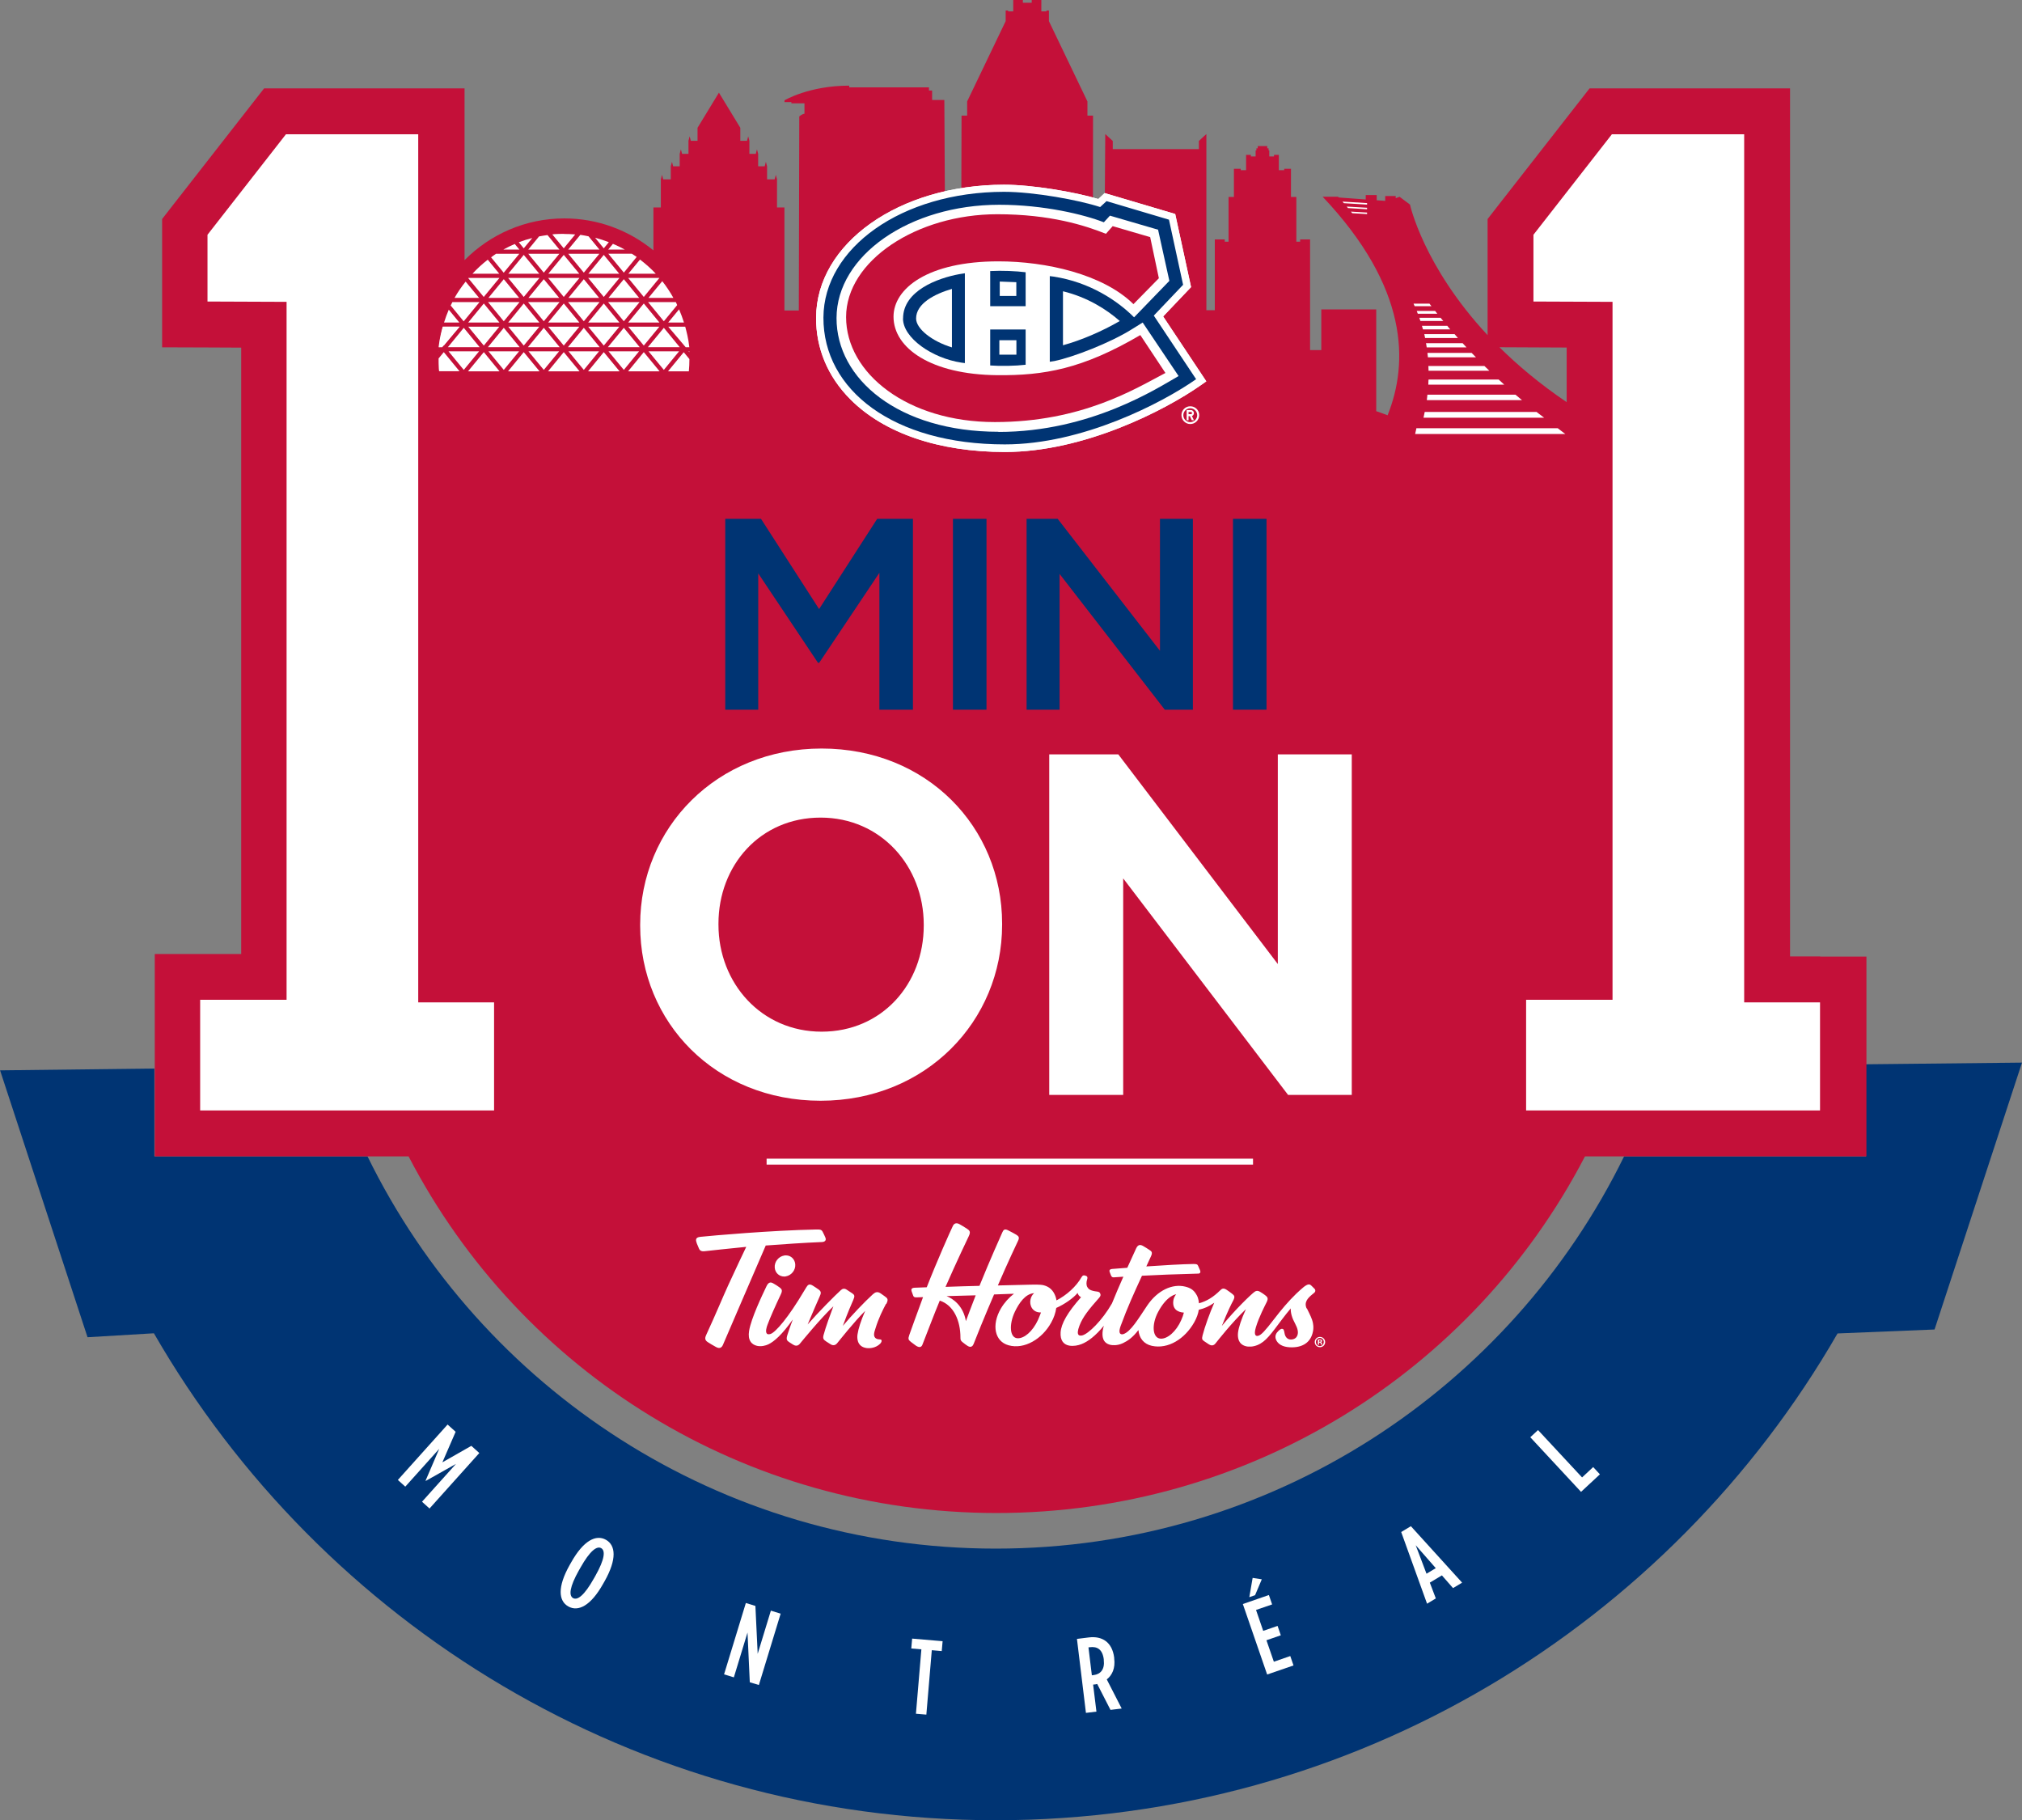
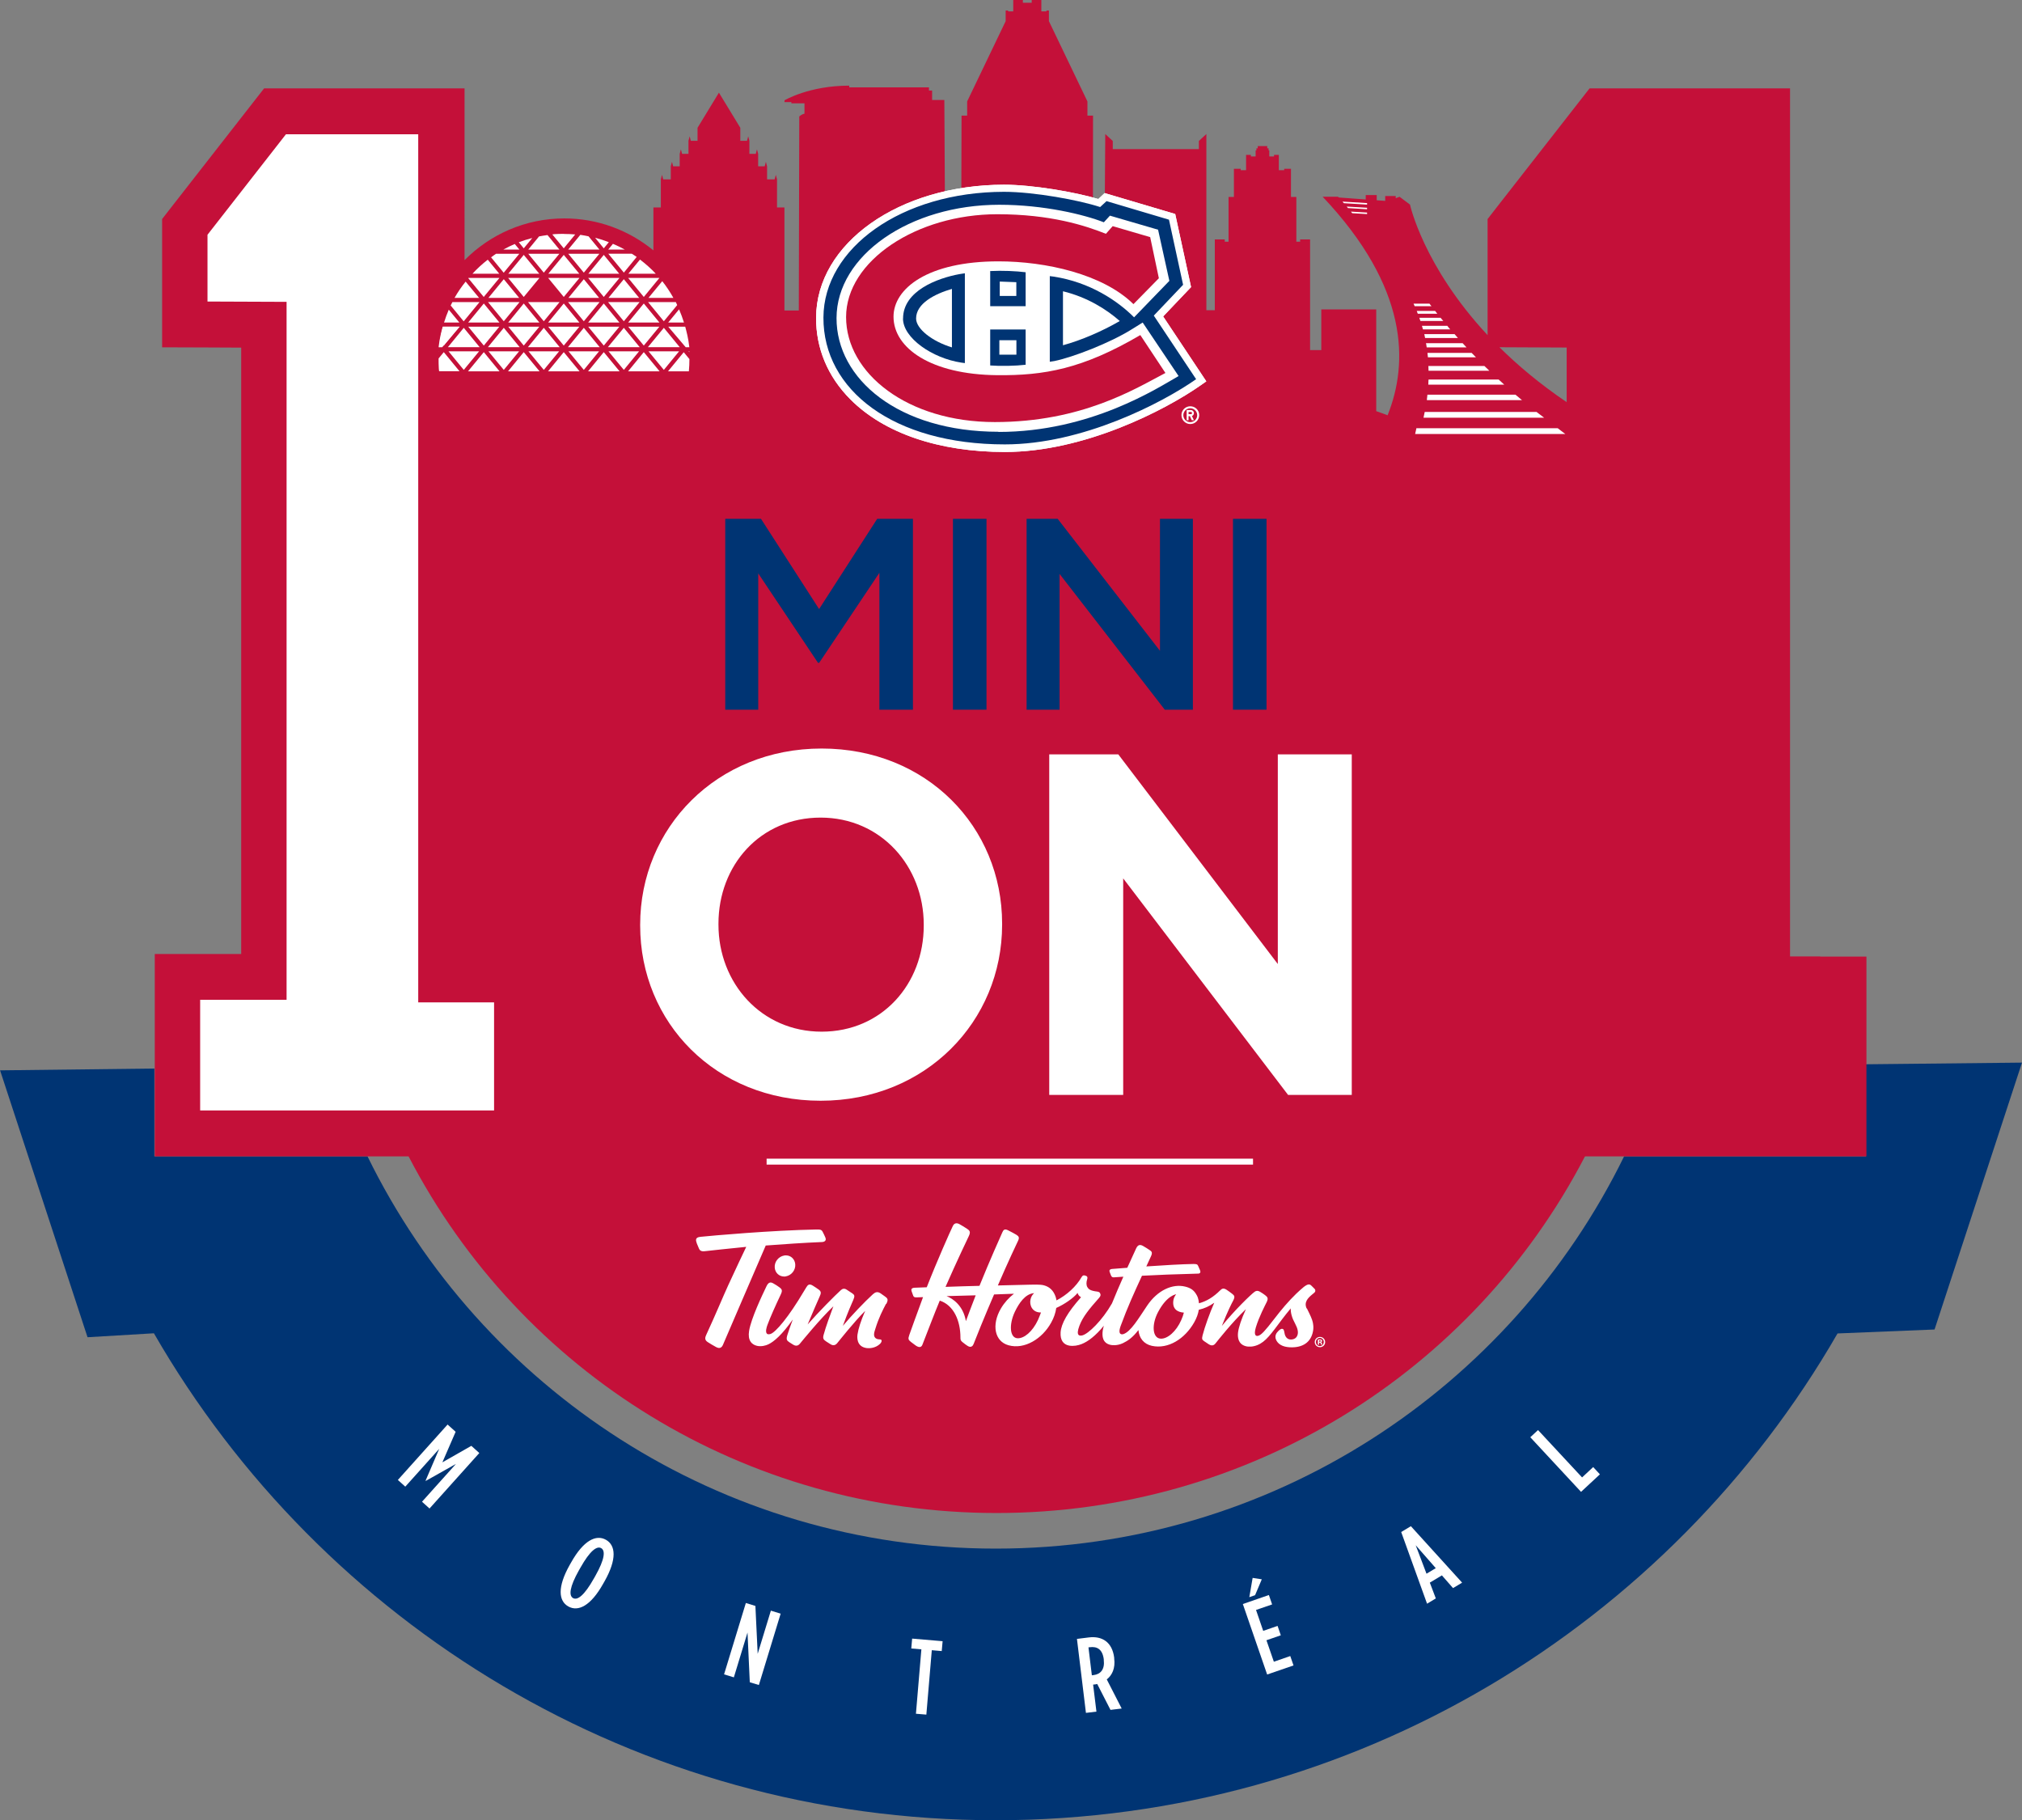
<svg xmlns="http://www.w3.org/2000/svg" id="Calque_2" data-name="Calque 2" viewBox="0 0 256.19 230.6">
  <rect x="0" y="0" width="256.19" height="230.6" fill="#808080" stroke="none" />
  <defs>
    <style>
      .cls-1 {
        fill: #c41039;
      }

      .cls-1, .cls-2, .cls-3, .cls-4 {
        stroke-width: 0px;
      }

      .cls-2 {
        fill: none;
      }

      .cls-3 {
        fill: #fff;
      }

      .cls-4 {
        fill: #003473;
      }
    </style>
  </defs>
  <g id="Layer_1" data-name="Layer 1">
    <g>
      <path class="cls-4" d="m236.41,134.84v11.65h-30.63c-14.41,29.43-44.64,49.7-79.61,49.7s-65.2-20.27-79.61-49.7h-27v-11.12l-19.55.23,11.08,33.81,8.41-.5c21.25,36.87,61.06,61.69,106.67,61.69s85.4-24.81,106.65-61.67l12.29-.5,11.08-33.81-19.78.21Z" />
      <g>
        <g>
          <path class="cls-3" d="m56.72,180.48l1.01.91-1.68,3.87,3.67-2.09,1.01.91-6.31,7.03-.95-.86,4.3-4.79-3.82,2.15-.03-.03,1.73-4.03-4.3,4.79-.94-.85,6.31-7.03Z" />
          <path class="cls-3" d="m72.17,198.28l.2-.35c1.56-2.78,3.15-3.56,4.4-2.86s1.4,2.46-.16,5.24l-.2.35c-1.56,2.78-3.15,3.56-4.4,2.86-1.25-.7-1.4-2.46.16-5.24Zm3.06,1.72l.2-.35c1.2-2.13,1.29-3.21.74-3.52-.55-.31-1.42.33-2.62,2.46l-.2.35c-1.2,2.13-1.29,3.21-.74,3.52.55.31,1.42-.33,2.62-2.46Z" />
          <path class="cls-3" d="m94.5,203.08l1.21.37.29,6.07,1.67-5.47,1.24.38-2.76,9.04-1.15-.35-.29-6.3-1.73,5.68-1.24-.38,2.76-9.04Z" />
          <path class="cls-3" d="m116.74,208.95l-1.28-.11.11-1.25,3.86.33-.11,1.25-1.26-.11-.69,8.16-1.32-.11.69-8.16Z" />
          <path class="cls-3" d="m136.44,207.63l1.53-.19c1.66-.2,2.95.58,3.2,2.57v.09c.16,1.25-.26,2.13-.94,2.66l1.89,3.69-1.42.17-1.68-3.28c-.05,0-.12.03-.17.04l-.35.04.42,3.42-1.33.16-1.14-9.38Zm2.13,4.58c.88-.11,1.42-.72,1.28-1.92v-.08c-.17-1.29-.86-1.64-1.75-1.53l-.19.02.43,3.54.23-.03Z" />
          <path class="cls-3" d="m157.47,203.21l3.3-1.14.41,1.19-2.04.7.91,2.65,1.82-.63.41,1.19-1.82.63.94,2.72,2.08-.72.41,1.19-3.34,1.15-3.08-8.93Zm1.24-3.31l1.16.18-.85,2.01-.73.25.42-2.44Z" />
          <path class="cls-3" d="m177.55,194.08l1.21-.73,6.49,7.15-1.15.69-1.41-1.61-1.53.92.76,2-1.11.67-3.28-9.09Zm4.36,4.58l-2.54-2.9,1.37,3.61,1.18-.71Z" />
          <path class="cls-3" d="m193.89,182.08l.98-.91,5.58,6,1.41-1.31.85.92-2.39,2.22-6.43-6.92Z" />
        </g>
        <g>
          <path class="cls-2" d="m126.19,191.67c-31.8,0-60.21-17.69-74.49-45.18h-5.15c14.41,29.43,44.64,49.7,79.61,49.7s65.2-20.27,79.61-49.7h-5.02c-14.29,27.49-42.76,45.18-74.56,45.18Z" />
          <path class="cls-2" d="m198.5,44.03l-4.23-.02-4.29-.02c2.34,2.32,5.16,4.68,8.52,6.96v-6.93Z" />
          <path class="cls-1" d="m230.6,121.17h-3.8V11.2h-25.4l-1.75,2.24-9.94,12.73-1.23,1.58v14.71c-8.15-8.75-9.83-16.54-9.83-16.54l-1.32-.99-.49.18v-.28h-1.33v.62l-1.08-.08v-.66h-1.39v.56l-3.39-.25-.14-.1h-1.93c10.9,11.52,10.9,21.06,8.23,27.69-.45-.17-.93-.35-1.44-.52v-12.89h-6.96v5.15h-1.42v-14.02h-1.26v.29h-.48v-5.67h-.68v-3.57h-.86v.18h-.68v-1.94h-.61v.2h-.6v-.77h-.09v-.26h-.17v-.28h-1.2v.28h-.17v.26h-.1v.77h-.6v-.2h-.61v1.94h-.68v-.18h-.86v3.57h-.68v5.67h-.48v-.29h-1.26v8.97h-1.07v-22.32l-.95.88v1.03h-10.91v-1.03l-.95-.88-.11,15.66h-1.46l.02-17.99h-.71v-1.8l-4.88-10.17v-1.35h-.31v.11h-.65V0h-1.22v.35h-1.12v-.35h-1.22v1.44h-.65v-.11h-.31v1.35l-4.88,10.17v1.8h-.71l-.05,18.08h-2.02l-.11-20.06h-1.55v-1.2h-.4v-.4h-10.1v-.22c-5.1,0-8.2,1.86-8.2,1.86v.22h.87v.16h1.66v1.31c-.36.07-.66.35-.66.35l-.06,24.59h-1.82v-13.06h-.94v-3.56l-.15-.57-.15.57h-.96v-1.65l-.15-.57-.15.57h-.83v-1.58l-.15-.57-.15.57h-.81v-1.65l-.15-.57-.15.57h-.85v-1.65l-2.71-4.45-2.71,4.45v1.65h-.85l-.15-.57-.15.57v1.65h-.81l-.15-.57-.15.57v1.58h-.83l-.15-.57-.15.57v1.65h-.96l-.15-.57-.15.57v3.56h-.94v5.44c-3.11-2.55-7.06-4.05-11.28-4.05-4.95,0-9.42,2.03-12.65,5.29V11.2h-25.4l-1.75,2.24-9.94,12.73-1.23,1.58v16.25l5.79.02,4.23.02v76.82h-10.95v25.64h32.16c14.28,27.49,42.69,45.18,74.49,45.18s60.27-17.69,74.56-45.18h35.66v-25.31h-5.81Zm-32.1-70.22c-3.36-2.28-6.18-4.64-8.52-6.96l4.29.02,4.23.02v6.93Z" />
        </g>
        <rect class="cls-3" x="97.13" y="146.79" width="61.63" height=".75" />
        <g>
          <path class="cls-3" d="m147.37,40.09l3.54-3.72-2.01-9.26-8.94-2.65-.8.75c-2.99-.89-8.36-1.81-11.96-1.81-13.3.02-23.76,7.42-23.8,16.84-.02,3.9,1.48,7.48,4.34,10.35,4.28,4.3,11.23,6.67,19.58,6.67,10.06,0,20.31-5.3,24.78-8.43l.74-.52-5.46-8.21Z" />
          <path class="cls-3" d="m147.37,40.09l3.54-3.72-2.01-9.26-8.94-2.65-.8.75c-2.99-.89-8.36-1.81-11.96-1.81-13.3.02-23.76,7.42-23.8,16.84-.02,3.9,1.48,7.48,4.34,10.35,4.28,4.3,11.23,6.67,19.58,6.67,10.06,0,20.31-5.3,24.78-8.43l.74-.52-5.46-8.21Zm-20.06,16.23c-14.1,0-23.02-6.88-22.98-16.08.04-8.78,9.9-15.9,22.87-15.92,3.82,0,9.52,1.05,12.19,1.93l.81-.75,7.91,2.35,1.79,8.25-3.71,3.9,5.37,8.07c-4.27,2.99-14.38,8.26-24.24,8.26Z" />
          <path class="cls-3" d="m143.39,41.72c-2.74,1.71-7.39,3.51-9.77,4l-.58.09v-10.85l.48.06c4.62.71,8.11,3.07,10.2,5.16l4.47-4.62-1.43-6.48-6.1-1.78-.77.84c-2.48-.97-7.59-2.22-13.25-2.22-11.34,0-20.6,6.43-20.62,14.35-.02,7.72,7.84,14.41,20.53,14.41,11.72,0,20.18-5.58,22.83-7.08l-4.55-6.78c-.17.12-.65.4-1.42.88Zm-17.34,11.75c-11.06,0-18.85-5.85-18.85-13.3s8.95-13.03,19.16-13.03c6.76,0,11.16,1.44,13.76,2.48l.86-.97,4.75,1.39,1.1,5.21-3.22,3.28c-3.87-3.81-11.11-5.42-17.11-5.42-8.92,0-13.29,3.42-13.29,7.01,0,3.98,4.76,7.33,13.12,7.41,5.95.06,10.82-.78,18.15-5.08l3.18,4.8c-3.8,2-10.39,6.22-21.61,6.22Zm-.59-14.67v-4.44c1.55-.08,3.27,0,4.49.15v4.3h-4.49Zm4.49,2.94v4.47c-1.26.15-3.19.19-4.49.09v-4.57h4.49Zm-7.71-7.12v11.38l-.44-.06c-3.67-.55-7.4-3.11-7.4-5.59,0-3.51,4.35-5.11,7.13-5.62l.7-.11Z" />
          <path class="cls-1" d="m144.48,42.45c-7.33,4.3-12.2,5.14-18.15,5.08-8.36-.08-13.12-3.42-13.12-7.41,0-3.59,4.37-7.01,13.29-7.01,6,0,13.24,1.61,17.11,5.42l3.22-3.28-1.1-5.21-4.75-1.39-.86.97c-2.6-1.04-7-2.48-13.76-2.48-10.21,0-19.16,5.9-19.16,13.03s7.79,13.3,18.85,13.3,17.8-4.23,21.61-6.22l-3.18-4.8Z" />
          <path class="cls-4" d="m146.19,39.98l3.71-3.9-1.79-8.25-7.91-2.35-.81.75c-2.67-.88-8.37-1.93-12.19-1.93-12.98.02-22.83,7.14-22.87,15.92-.04,9.2,8.89,16.08,22.98,16.08,9.87,0,19.97-5.27,24.24-8.26l-5.37-8.07Zm-19.67,14.72c-12.69,0-20.55-6.69-20.53-14.41.02-7.93,9.28-14.35,20.62-14.35,5.66,0,10.77,1.25,13.25,2.22l.77-.84,6.1,1.78,1.43,6.48-4.47,4.62c-2.09-2.09-5.57-4.45-10.2-5.16l-.48-.06v10.85l.58-.09c2.38-.49,7.03-2.29,9.77-4,.77-.48,1.24-.77,1.42-.88l4.55,6.78c-2.65,1.5-11.11,7.08-22.83,7.08Zm15.36-14.03c-2.31,1.33-4.87,2.43-7.2,3.07v-6.84c3.09.75,5.53,2.3,7.2,3.77Z" />
          <path class="cls-4" d="m114.41,40.35c0,2.47,3.72,5.04,7.4,5.59l.44.06v-11.38l-.7.11c-2.78.51-7.13,2.12-7.13,5.62Zm6.2,3.66c-2.51-.76-4.54-2.35-4.54-3.66,0-1.92,2.4-3.13,4.54-3.75v7.41Z" />
          <path class="cls-4" d="m125.46,34.35v4.44h4.49v-4.3c-1.22-.15-2.94-.23-4.49-.15Zm1.21,1.32l2.1.08v1.74h-2.1v-1.82Z" />
          <path class="cls-4" d="m125.46,46.3c1.3.1,3.23.06,4.49-.09v-4.47h-4.49v4.57Zm1.16-3.2h2.16v1.83h-2.16s0-1.83,0-1.83Z" />
          <path class="cls-3" d="m150.81,51.47c-.62,0-1.12.5-1.12,1.12s.5,1.13,1.12,1.13,1.13-.5,1.13-1.13-.5-1.12-1.13-1.12Zm0,2.01c-.49,0-.88-.4-.88-.88s.4-.88.88-.88.88.4.88.88-.4.88-.88.88Z" />
          <path class="cls-3" d="m151.27,52.33c0-.21-.17-.38-.38-.38h-.54v1.29h.24v-.52h.17l.24.52h.27l-.25-.54c.15-.05.25-.19.25-.36Zm-.38.14h-.3v-.28h.3c.08,0,.14.06.14.14s-.06.14-.14.14Z" />
        </g>
        <polygon class="cls-3" points="170.64 26.18 170.79 26.36 173.21 26.51 173.21 26.32 170.64 26.17 170.64 26.18" />
        <polygon class="cls-3" points="171.18 26.83 171.33 27.01 173.21 27.12 173.21 26.93 171.18 26.81 171.18 26.83" />
        <polygon class="cls-3" points="170.11 25.56 170.27 25.74 173.21 25.92 173.21 25.73 170.11 25.54 170.11 25.56" />
        <g>
          <path class="cls-3" d="m181.01,46.97h7.69l-.13-.13c-.08-.08-.16-.16-.24-.23-.08-.08-.15-.15-.23-.22l-.02-.02h-7.1l.02.61Z" />
          <path class="cls-3" d="m180.99,48.15c0,.08,0,.17-.01.25,0,.09,0,.17-.01.25v.08s9.62,0,9.62,0l-.38-.35c-.1-.09-.21-.19-.31-.28l-.02-.02h-8.88v.07Z" />
          <path class="cls-3" d="m180.85,50.06c-.02.18-.04.35-.06.53v.1s12.05,0,12.05,0l-.16-.13c-.14-.12-.29-.24-.43-.36l-.24-.2h-11.16v.07Z" />
          <path class="cls-3" d="m180.5,52.25c-.04.2-.08.39-.12.58l-.02.09h15.29l-.18-.13c-.25-.19-.51-.39-.76-.58l-.02-.02h-14.18v.06Z" />
          <path class="cls-3" d="m179.86,40.36c.02.06.05.12.07.19l.04.11h2.9l-.11-.12s-.08-.09-.11-.13c-.03-.04-.07-.08-.1-.12l-.02-.03h-2.7l.04.1Z" />
          <path class="cls-3" d="m181.26,38.66c-.05-.06-.09-.11-.12-.16l-.02-.03h-2.02l.04.1s.03.06.04.09c.01.03.03.05.04.08l.02.05h2.13l-.1-.12Z" />
          <path class="cls-3" d="m179.54,39.5c.03.06.05.13.08.2l.02.05h2.47l-.09-.12s-.07-.09-.11-.14l-.08-.1h-2.33l.05.1Z" />
          <path class="cls-3" d="m198.15,54.85c-.25-.19-.51-.39-.76-.58l-.02-.02h-17.92v.06c-.05.2-.09.39-.13.58l-.02.09h19.03l-.18-.13Z" />
          <polygon class="cls-3" points="180.92 45.27 187.01 45.27 186.46 44.71 180.86 44.71 180.92 45.27" />
          <path class="cls-3" d="m180.7,43.57c0,.07.02.14.03.21,0,.06.02.11.03.17v.06h5.05l-.12-.13c-.12-.13-.24-.25-.35-.38l-.02-.02h-4.64v.09Z" />
          <path class="cls-3" d="m180.29,41.73h3.46l-.11-.12c-.04-.05-.09-.1-.13-.16-.04-.05-.08-.09-.11-.14l-.02-.03h-3.22l.13.44Z" />
          <path class="cls-3" d="m180.55,42.82h4.17l-.11-.13c-.09-.1-.18-.21-.27-.31l-.04-.05h-3.84l.1.48Z" />
        </g>
        <g>
          <polygon class="cls-3" points="63.83 41.53 61.82 43.98 65.84 43.98 63.83 41.53" />
          <path class="cls-3" d="m60.76,38.27h-3.44c-.07.14-.15.28-.22.43l1.65,2.01,2-2.43Z" />
          <path class="cls-3" d="m55.65,43.91s0,.04,0,.07h.06l-.05-.07Z" />
          <polygon class="cls-3" points="78.48 40.86 76.5 38.45 74.52 40.86 78.48 40.86" />
          <path class="cls-3" d="m58.2,41.39h-2.08c-.16.59-.29,1.19-.38,1.8l.49.59,1.97-2.39Z" />
          <path class="cls-3" d="m56.86,39.23c-.23.53-.42,1.07-.6,1.63h1.94l-1.34-1.63Z" />
          <path class="cls-3" d="m59,35.67c-.52.65-1,1.34-1.41,2.07h3.11l-1.71-2.07Z" />
          <path class="cls-3" d="m61.8,32.9c-.7.54-1.34,1.13-1.94,1.78h3.4l-1.46-1.78Z" />
          <polygon class="cls-3" points="61.89 44.51 63.83 46.86 65.77 44.51 61.89 44.51" />
          <polygon class="cls-3" points="79.04 46.86 80.97 44.51 77.1 44.51 79.04 46.86" />
          <path class="cls-3" d="m63.28,35.21h-3.92s-.02.02-.03.03l1.96,2.38,1.99-2.41Z" />
          <polygon class="cls-3" points="81.05 43.98 79.04 41.53 77.02 43.98 81.05 43.98" />
          <polygon class="cls-3" points="59.3 47.04 63.29 47.04 61.3 44.61 59.3 47.04" />
          <polygon class="cls-3" points="64.38 35.21 66.36 37.62 68.35 35.21 64.38 35.21" />
          <path class="cls-3" d="m56.23,44.61l-.66.8c0,.43,0,.86.03,1.3,0,.11.03.22.04.32h2.58l-2-2.43Z" />
          <polygon class="cls-3" points="75.91 37.74 73.97 35.37 72.02 37.74 75.91 37.74" />
          <path class="cls-3" d="m55.6,44.51s0,.02,0,.03l.03-.03h-.02Z" />
          <polygon class="cls-3" points="59.33 41.39 61.3 43.78 63.26 41.39 59.33 41.39" />
          <polygon class="cls-3" points="61.83 38.27 63.83 40.7 65.83 38.27 61.83 38.27" />
          <path class="cls-3" d="m65.8,32.15h-2.95c-.22.14-.42.3-.63.45l1.6,1.95,1.97-2.39Z" />
          <polygon class="cls-3" points="68.9 41.53 66.89 43.98 70.91 43.98 68.9 41.53" />
          <polygon class="cls-3" points="73.97 46.86 75.9 44.51 72.03 44.51 73.97 46.86" />
          <polygon class="cls-3" points="75.98 43.98 73.97 41.53 71.96 43.98 75.98 43.98" />
          <polygon class="cls-3" points="78.5 47.04 76.5 44.61 74.51 47.04 78.5 47.04" />
-           <polygon class="cls-3" points="68.9 35.37 66.95 37.74 70.85 37.74 68.9 35.37" />
          <polygon class="cls-3" points="78.47 41.39 74.53 41.39 76.5 43.78 78.47 41.39" />
          <polygon class="cls-3" points="75.97 38.27 71.97 38.27 73.97 40.7 75.97 38.27" />
          <polygon class="cls-3" points="66.36 38.45 64.39 40.86 68.34 40.86 66.36 38.45" />
          <polygon class="cls-3" points="64.4 41.39 66.36 43.78 68.33 41.39 64.4 41.39" />
          <polygon class="cls-3" points="64.37 47.04 68.36 47.04 66.36 44.61 64.37 47.04" />
          <polygon class="cls-3" points="66.9 38.27 68.9 40.7 70.9 38.27 66.9 38.27" />
          <path class="cls-3" d="m86.66,40.86c-.18-.57-.39-1.13-.62-1.67l-1.38,1.67h2Z" />
          <path class="cls-3" d="m85.32,37.74c-.42-.75-.89-1.46-1.41-2.12l-1.75,2.12h3.16Z" />
          <path class="cls-3" d="m84.11,40.7l1.69-2.05c-.06-.12-.11-.26-.17-.38h-3.52l2,2.43Z" />
          <path class="cls-3" d="m86.82,41.39h-2.15l2.21,2.6h.46c-.12-1.12-.37-2.04-.52-2.6Z" />
          <path class="cls-3" d="m56.09,41.39h2.15s-2.21,2.6-2.21,2.6h-.46c.12-1.12.37-2.04.52-2.6Z" />
          <polygon class="cls-3" points="81.57 37.62 83.55 35.21 83.55 35.21 79.59 35.21 81.57 37.62" />
          <path class="cls-3" d="m84.64,47.04h2.64c.05-.51.07-1.03.07-1.55l-.72-.87-2,2.43Z" />
          <polygon class="cls-3" points="63.83 35.37 61.88 37.74 65.78 37.74 63.83 35.37" />
          <path class="cls-3" d="m87.34,44.62s0-.08,0-.12h-.1l.1.12Z" />
          <path class="cls-3" d="m71.48,29.63c-.4,0-.8,0-1.2.03-.1,0-.2.03-.3.04l1.45,1.76.05-.06,1.4-1.7c-.46-.04-.93-.06-1.4-.06Z" />
          <path class="cls-3" d="m65.81,31.62l-.59-.71c-.5.21-.98.45-1.45.71h2.04Z" />
          <path class="cls-3" d="m67.45,30.15c-.59.15-1.16.33-1.72.54l.63.77,1.08-1.31Z" />
          <path class="cls-3" d="m70.88,31.62l-1.51-1.84c-.36.05-.72.1-1.07.17l-1.37,1.67h3.96Z" />
          <path class="cls-3" d="m79.04,34.54l1.63-1.99c-.2-.15-.42-.27-.63-.41h-2.97l1.97,2.39Z" />
          <polygon class="cls-3" points="61.3 38.45 59.32 40.86 63.28 40.86 61.3 38.45" />
          <polygon class="cls-3" points="58.76 41.53 56.75 43.98 60.77 43.98 58.76 41.53" />
          <path class="cls-3" d="m75.95,31.62l-1.38-1.68c-.34-.07-.69-.14-1.04-.19l-1.54,1.87h3.96Z" />
          <path class="cls-3" d="m83.09,34.68c-.61-.66-1.29-1.25-2-1.8l-1.48,1.8h3.48Z" />
          <path class="cls-3" d="m77.14,30.68c-.57-.22-1.15-.41-1.74-.56l1.1,1.34.64-.78Z" />
          <path class="cls-3" d="m79.17,31.62c-.49-.27-.99-.51-1.51-.73l-.6.73h2.11Z" />
          <polygon class="cls-3" points="56.83 44.51 58.76 46.86 60.7 44.51 56.83 44.51" />
          <polygon class="cls-3" points="66.96 44.51 68.9 46.86 70.84 44.51 66.96 44.51" />
          <polygon class="cls-3" points="75.94 32.15 72 32.15 73.97 34.54 75.94 32.15" />
          <polygon class="cls-3" points="78.49 35.21 74.52 35.21 76.5 37.62 78.49 35.21" />
          <polygon class="cls-3" points="81.04 38.27 77.04 38.27 79.04 40.7 81.04 38.27" />
          <polygon class="cls-3" points="78.46 34.68 76.5 32.29 74.54 34.68 78.46 34.68" />
          <g>
            <polygon class="cls-3" points="71.48 37.56 73.42 35.21 71.48 35.21 69.45 35.21 71.43 37.62 71.48 37.56" />
            <polygon class="cls-3" points="71.48 38.51 71.43 38.45 69.45 40.86 71.48 40.86 73.41 40.86 71.48 38.51" />
            <polygon class="cls-3" points="73.43 47.04 71.48 44.67 71.43 44.61 69.44 47.04 71.48 47.04 73.43 47.04" />
            <polygon class="cls-3" points="69.46 41.39 71.43 43.78 71.48 43.72 73.4 41.39 71.48 41.39 69.46 41.39" />
            <polygon class="cls-3" points="73.4 34.68 71.48 32.35 71.43 32.29 69.47 34.68 71.48 34.68 73.4 34.68" />
          </g>
          <polygon class="cls-3" points="70.87 32.15 66.93 32.15 68.9 34.54 70.87 32.15" />
          <polygon class="cls-3" points="83.57 47.04 81.57 44.61 79.58 47.04 83.57 47.04" />
          <polygon class="cls-3" points="83.54 41.39 79.6 41.39 81.57 43.78 83.54 41.39" />
          <polygon class="cls-3" points="84.11 46.86 86.04 44.51 82.17 44.51 84.11 46.86" />
          <polygon class="cls-3" points="86.12 43.98 84.11 41.53 82.09 43.98 86.12 43.98" />
          <polygon class="cls-3" points="83.55 40.86 81.57 38.45 79.59 40.86 83.55 40.86" />
          <polygon class="cls-3" points="80.98 37.74 79.04 35.37 77.09 37.74 80.98 37.74" />
          <polygon class="cls-3" points="66.36 32.29 64.4 34.68 68.33 34.68 66.36 32.29" />
        </g>
-         <polygon class="cls-3" points="230.6 140.68 193.36 140.68 193.36 126.66 204.31 126.66 204.31 38.24 194.29 38.2 194.29 29.74 204.23 17.01 220.99 17.01 220.99 126.99 230.6 126.99 230.6 140.68" />
        <polygon class="cls-3" points="62.6 140.68 25.36 140.68 25.36 126.66 36.31 126.66 36.31 38.24 26.29 38.2 26.29 29.74 36.23 17.01 52.99 17.01 52.99 126.99 62.6 126.99 62.6 140.68" />
        <g>
          <path class="cls-3" d="m103.97,139.45c-13.31,0-22.86-9.92-22.86-22.19v-.12c0-12.26,9.68-22.31,22.99-22.31s22.87,9.92,22.87,22.19v.12c0,12.26-9.68,22.31-22.99,22.31Zm13.07-22.31c0-7.4-5.42-13.56-13.07-13.56s-12.94,6.04-12.94,13.44v.12c0,7.4,5.42,13.56,13.07,13.56s12.94-6.04,12.94-13.44v-.12Z" />
          <path class="cls-3" d="m163.2,138.71l-20.89-27.43v27.43h-9.37v-43.14h8.75l20.21,26.56v-26.56h9.37v43.14h-8.07Z" />
        </g>
        <g>
          <path class="cls-4" d="m103.78,83.97h-.14l-7.57-11.33v17.27h-4.18v-24.18h4.53l7.36,11.43,7.36-11.43h4.53v24.18h-4.25v-17.34l-7.63,11.4Z" />
          <path class="cls-4" d="m124.99,65.73v24.18h-4.25v-24.18h4.25Z" />
          <path class="cls-4" d="m146.96,65.73h4.18v24.18h-3.56l-13.33-17.2v17.2h-4.18v-24.18h3.94l12.96,16.72v-16.72Z" />
          <path class="cls-4" d="m160.47,65.73v24.18h-4.25v-24.18h4.25Z" />
        </g>
        <path class="cls-3" d="m97.03,157.77c-.98,2.22-5.05,11.74-5.43,12.6-.16.37-.42.53-.88.28-.46-.25-.7-.4-1.06-.63-.45-.29-.3-.64-.17-.93,1.27-2.75,2.08-4.75,2.77-6.25,1.19-2.59,1.77-3.78,2.29-4.88-1.99.21-4.59.46-5.15.54-.71.1-.77-.15-.94-.56-.13-.34-.09-.2-.17-.41-.13-.38-.26-.77.46-.84,1.56-.16,8.98-.82,14.69-.93.48,0,.66,0,.82.35.15.32.17.31.32.68.15.37-.1.55-.44.56-2.43.1-4.79.27-7.1.44m15.25,7.41c.3-.57.17-.72-.17-.96-.29-.21-.35-.26-.55-.39-.39-.26-.67-.16-.98.12-1.07.98-2.63,2.61-3.8,4,.69-1.88,1.07-2.7,1.32-3.28.22-.5.16-.64-.11-.83-.19-.13-.4-.27-.73-.48-.29-.19-.53-.12-.73.06-.72.65-2.8,2.74-4.21,4.35.69-1.64,1.3-3.05,1.51-3.51.2-.44.24-.65-.11-.91-.26-.19-.5-.34-.75-.5-.45-.28-.63-.09-.81.2-.07.11-.17.28-.3.49-1.98,3.35-3.59,5.21-4.23,5.43-.27.09-.41.03-.47-.03-.23-.23-.03-.87.07-1.12.34-.93,1-2.4,1.67-3.82.26-.54.18-.69-.19-.96-.23-.17-.44-.3-.72-.46-.41-.25-.66-.12-.89.36-.55,1.15-1.94,4.06-2.2,5.65-.19,1.2.32,1.73,1.01,1.89.52.12,1.1-.03,1.43-.19.73-.35,1.74-1.22,3.1-3.15-.26.69-.54,1.47-.69,1.97-.17.56-.07.71.26.92.15.1.22.15.44.28.22.14.56.28.87-.08.4-.48,2.56-3.14,4.26-4.76-.39,1.04-.97,2.62-1.24,3.63-.12.45-.02.6.35.84l.55.35c.13.08.49.25.81-.13.31-.37,2.11-2.67,3.56-4.11-.55,1.27-.86,2.24-.97,2.98-.04.25-.19,1.53,1.13,1.73.42.06,1.18,0,1.73-.54.14-.14.21-.31.19-.41-.02-.13-.12-.14-.27-.15-.11,0-.25-.02-.39-.09-.49-.25-.25-.86-.14-1.22.42-1.39.96-2.43,1.36-3.19m-12.7-3.48c.72-.12,1.26-.8,1.2-1.53-.05-.65-.55-1.13-1.19-1.13-.07,0-.14,0-.21.02-.72.12-1.26.8-1.2,1.53.05.65.55,1.13,1.2,1.13.07,0,.14,0,.21-.02m66.01,4.05c.12.27.49.94.66,1.45.21.63.17,1.04.15,1.26-.18,1.4-1.1,2.21-2.67,2.23-.88.01-1.62-.21-1.98-.83-.17-.31-.22-.67.05-1.04.13-.17.29-.31.36-.36.11-.08.2-.12.27-.12.2.01.26.12.33.54.08.52.39.83.82.82.15,0,.67-.04.83-.58.12-.39,0-.86-.3-1.42-.4-.73-.58-1.35-.56-1.94-.37.43-.75.92-1.1,1.38-1.4,1.86-2.06,2.84-3.14,3.27-.55.22-1.1.24-1.48.13-.97-.27-1.02-1.16-.96-1.72.08-.67.41-1.68,1-2.97-1.81,1.74-3.55,3.96-3.86,4.35-.3.38-.65.23-.85.1-.25-.16-.34-.22-.57-.38-.27-.19-.33-.28-.21-.75.28-1.09.91-2.84,1.48-4.13-.65.46-1.24.72-1.96.89-.08.51-.27,1.04-.58,1.59-1.19,2.1-3.3,3.43-5.37,2.98-1.03-.23-1.61-.99-1.7-2-.74.97-1.36,1.37-1.96,1.66-.76.36-1.41.25-1.57.22-1.03-.23-1.09-1.11-.99-1.82.02-.16.07-.37.14-.61-1.03,1.27-2.02,2.02-2.83,2.33-.43.17-1.01.29-1.57.19-.73-.14-1.14-.69-1.08-1.67.07-1.11.88-2.54,2.59-4.46-.23-.11-.38-.32-.44-.54-.49.62-1.64,1.43-2.7,1.9-.09.63-.3,1.24-.64,1.85-1.13,2.06-3.38,3.44-5.4,2.88-1.76-.48-2.19-2.57-.98-4.65.44-.75,1.02-1.39,1.66-1.88-1.23.05-2.52.09-2.52.09,0,0-1.35,3.1-2.59,6.27-.09.24-.32.53-.76.25-.22-.14-.34-.23-.65-.48-.24-.19-.26-.31-.26-.58,0-2.14-.85-4.1-2.62-4.68-.69,1.66-1.44,3.65-2.2,5.59-.16.41-.5.34-.86.09-.23-.16-.39-.28-.6-.45-.32-.26-.38-.36-.2-.88.18-.52.94-2.62,1.74-4.79-.2,0-.84.03-.84.03-.21,0-.33-.03-.4-.2-.09-.23-.14-.38-.2-.55-.08-.23-.06-.43.33-.47.15-.01.86-.03,1.58-.06,1.3-3.33,3.01-7.16,3.31-7.77.2-.42.55-.39.86-.21.23.13.54.31.92.56.36.23.5.4.23.96-.05.1-1.57,3.28-2.94,6.41.76-.03,3.55-.12,4.3-.13,1.31-3.24,2.69-6.31,2.89-6.76.13-.29.26-.53.75-.27.55.29.67.34,1.02.55.32.2.43.35.23.77-.1.21-1.32,2.77-2.56,5.66.67-.02,3.33-.08,4.12-.1.25,0,1.24-.05,1.71.08.75.2,1.2.68,1.46,1.37.05.12.12.39.14.54,1.27-.65,2.5-1.75,3.18-2.95.14-.24.29-.27.57-.15.22.09.18.29.13.45-.11.35-.12.72.03.97.14.23.31.46,1.27.57.22.03.32.12.37.27.05.15.07.27-.17.54-1.26,1.42-2.04,2.38-2.47,3.5-.52,1.36.06,1.3.35,1.24.78-.19,2.53-1.89,3.77-4.06.44-1.1.96-2.29,1.44-3.38-.67.04-1.08.07-1.17.08-.29.02-.34-.13-.4-.25-.05-.13-.1-.25-.16-.42-.06-.17-.06-.35.31-.39.11-.01.86-.07,1.92-.15.54-1.19.97-2.13,1.12-2.45.21-.45.48-.55.9-.3.39.23.45.27.77.48.3.19.44.32.21.82-.21.45-.4.88-.59,1.28,2.15-.15,4.58-.29,5.98-.31.42,0,.5.05.59.25.09.2.16.35.24.55.1.23.02.42-.25.42-2.79.07-5.26.17-7.11.27-1.03,2.24-1.81,3.94-2.69,6.33-.47,1.28.25,1.09.32,1.07.95-.31,1.9-1.94,3.03-3.62,1.3-1.93,3.2-2.81,4.83-2.4.61.15,1.03.4,1.34.9.1.14.19.32.25.49.07.21.12.46.14.72.95-.26,1.78-.74,2.71-1.66.2-.2.41-.31.81-.04.25.17.41.28.64.46.32.25.46.37.16.93-.17.32-.67,1.27-1.42,3.18,1.67-2.05,3.73-4.04,4.17-4.34.12-.08.33-.2.7.03.25.15.37.23.61.41.32.24.43.41.2.88-.22.45-.96,1.84-1.37,3.19-.32,1.08.05,1.16.32,1.07.38-.11.87-.65,1.97-2.08.96-1.25,1.81-2.26,2.83-3.25.28-.27.68-.63.95-.85.21-.16.44-.31.62-.32.13,0,.2.02.36.17.12.12.14.14.22.22.17.16.25.23.26.36.02.21-.09.27-.32.46l-.11.09c-.49.41-1.04.95-.66,1.76m-41.94-1.68c-.54.02-2.52.06-3.69.1.8.31,2.12,1.21,2.45,3.17.06-.18.84-2.25,1.24-3.27m8.28,2.17c-1.08.04-1.51-.91-1.33-1.66.06-.26.19-.56.45-.78-.02,0-.03,0-.05,0-1.09.11-1.86,1.27-2.37,2.32-.79,1.65-.67,3.34.32,3.39.84.04,1.9-.84,2.59-2.31.11-.24.31-.75.39-.97m18.1.03c-.83-.05-1.52-.48-1.32-1.61.04-.25.18-.51.34-.71,0,0-1.16.11-2.29,2.25-.85,1.6-.72,3.33.34,3.37.84.04,1.95-.88,2.6-2.36.16-.35.25-.64.33-.94m17.9,3.73c0,.37-.29.65-.66.65s-.66-.29-.66-.65.29-.65.66-.65.66.29.66.65m-.17,0c0-.29-.21-.52-.5-.52s-.5.23-.5.52.21.51.5.51.49-.23.49-.51m-.23.17c.02.1.03.14.05.16h-.16s-.03-.08-.05-.16c-.01-.07-.05-.1-.13-.1h-.07v.26h-.15v-.64c.06-.01.14-.02.25-.02.12,0,.18.02.22.05.04.03.06.08.06.14,0,.07-.06.13-.13.15h0c.06.03.1.08.12.17m-.14-.3c0-.06-.04-.1-.14-.1-.04,0-.07,0-.08,0v.18h.07c.08,0,.15-.03.15-.09" />
      </g>
    </g>
  </g>
</svg>